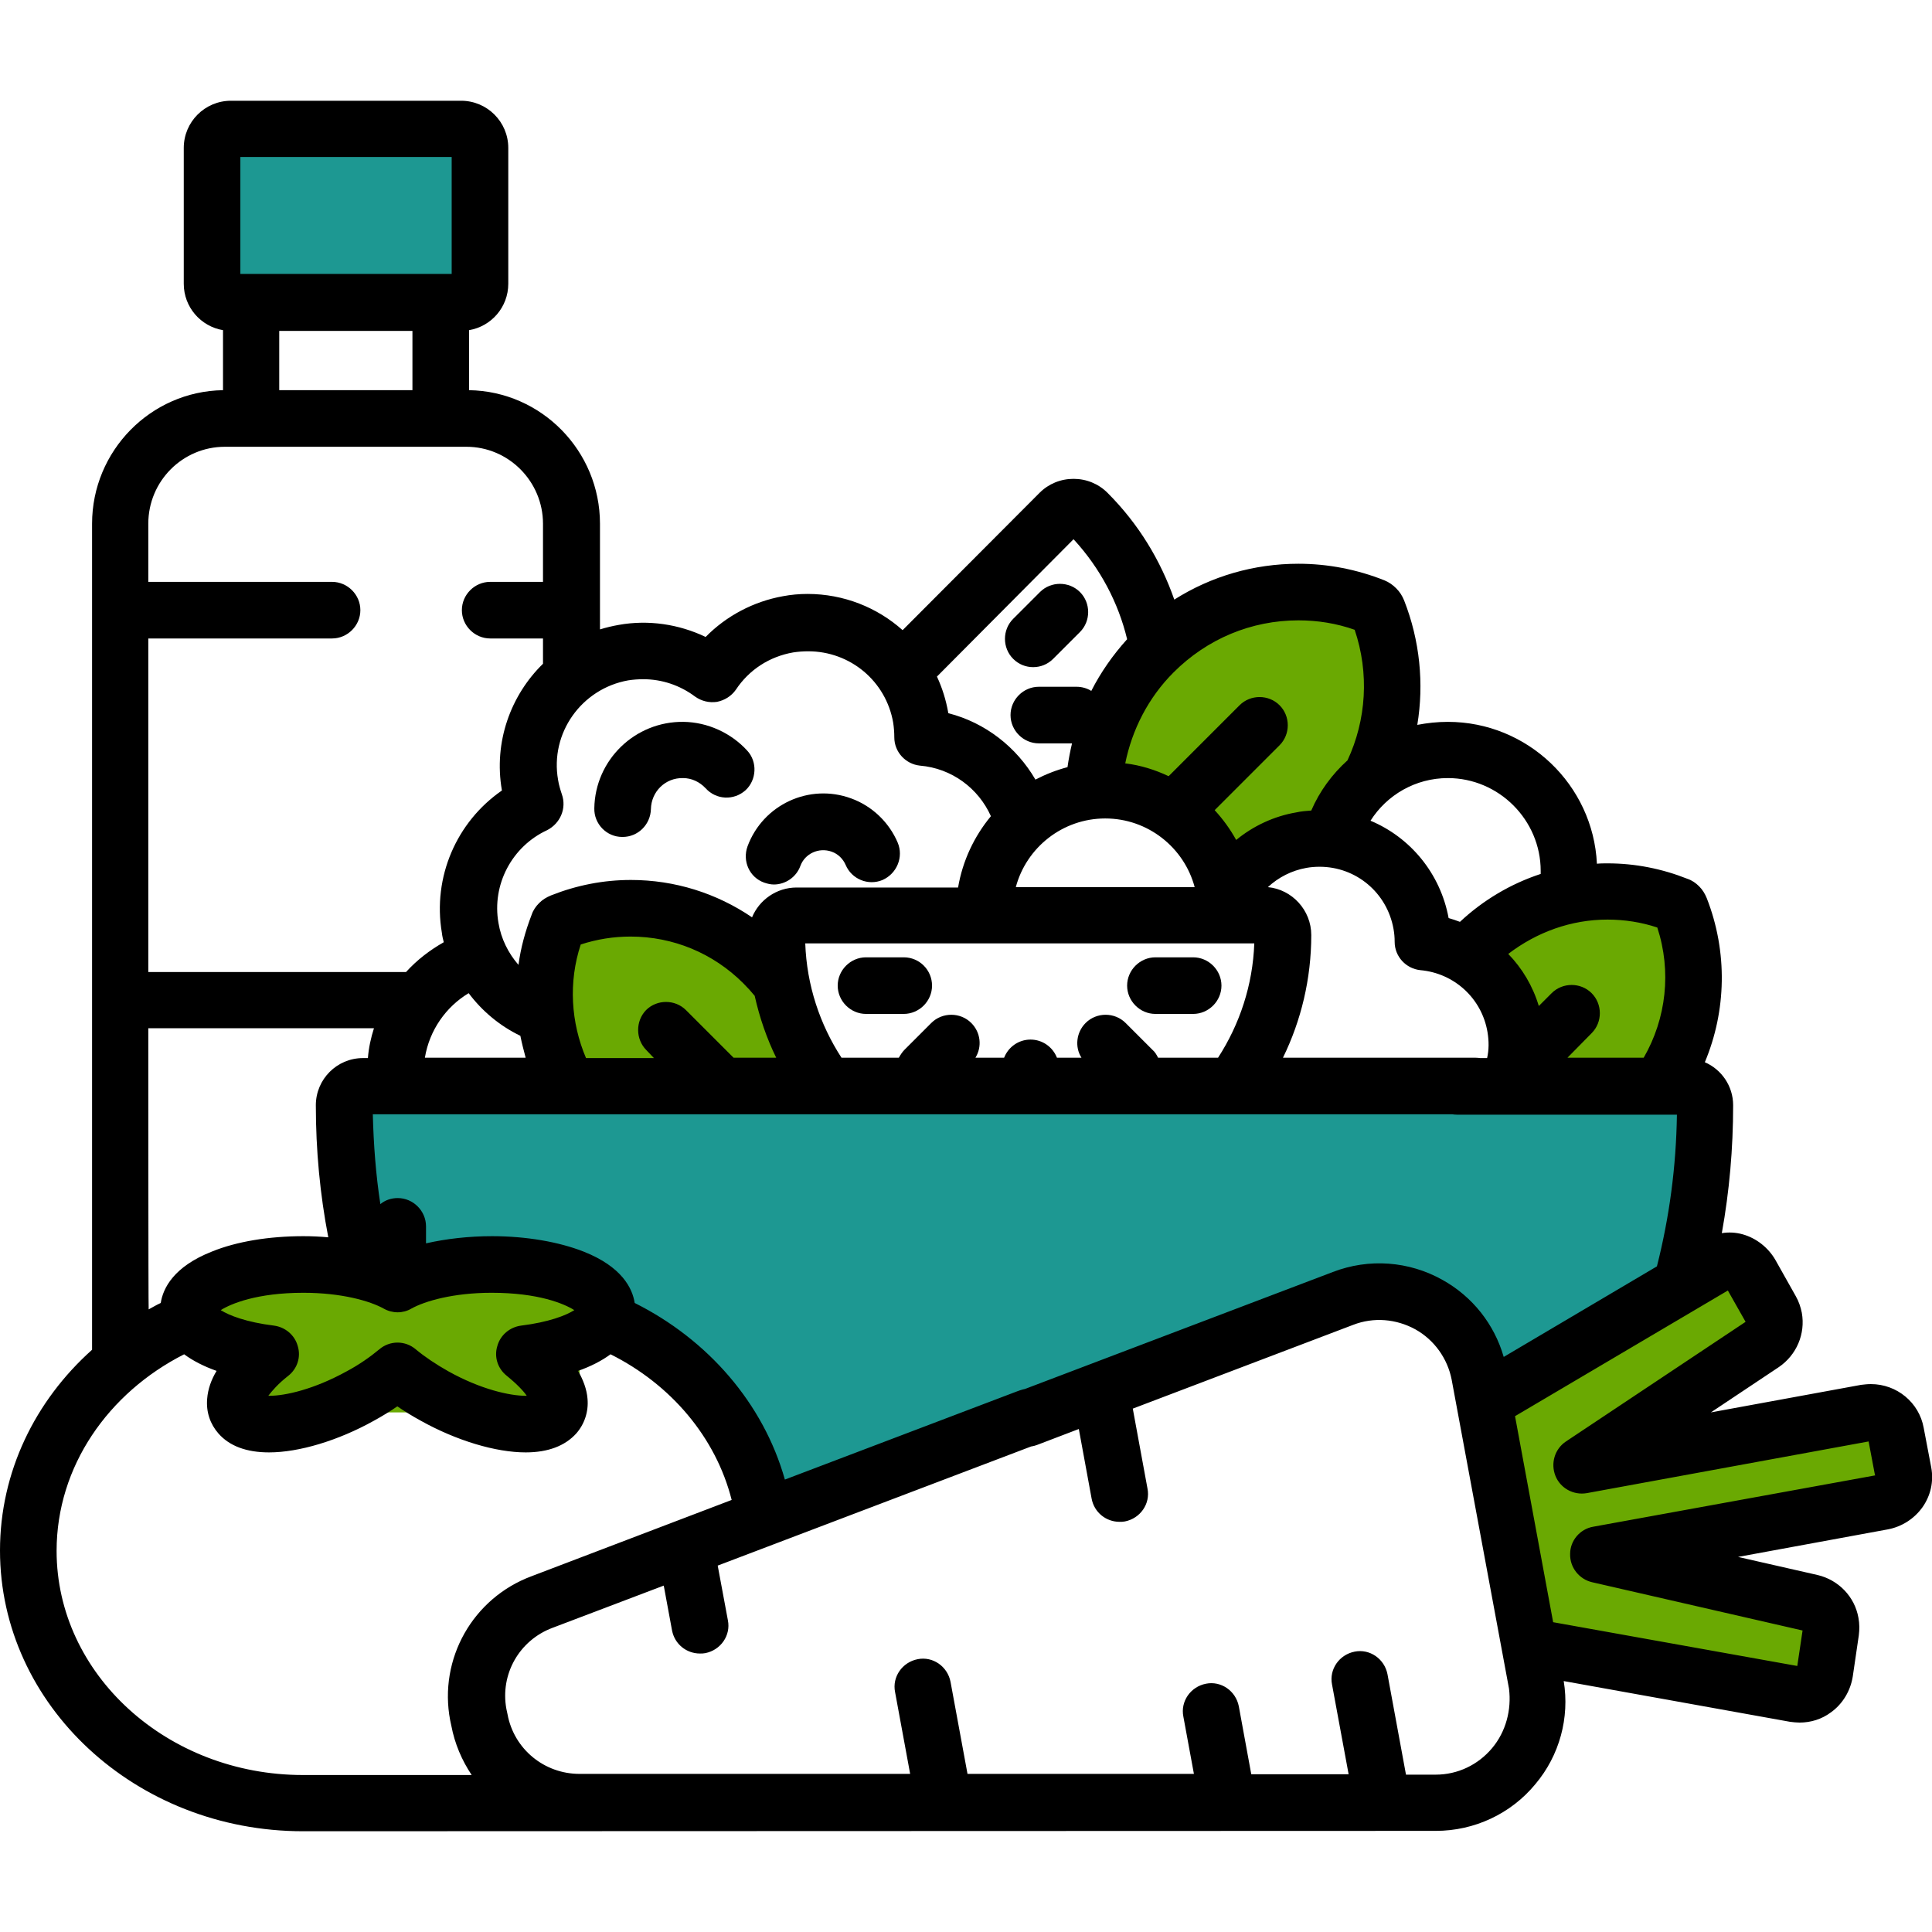
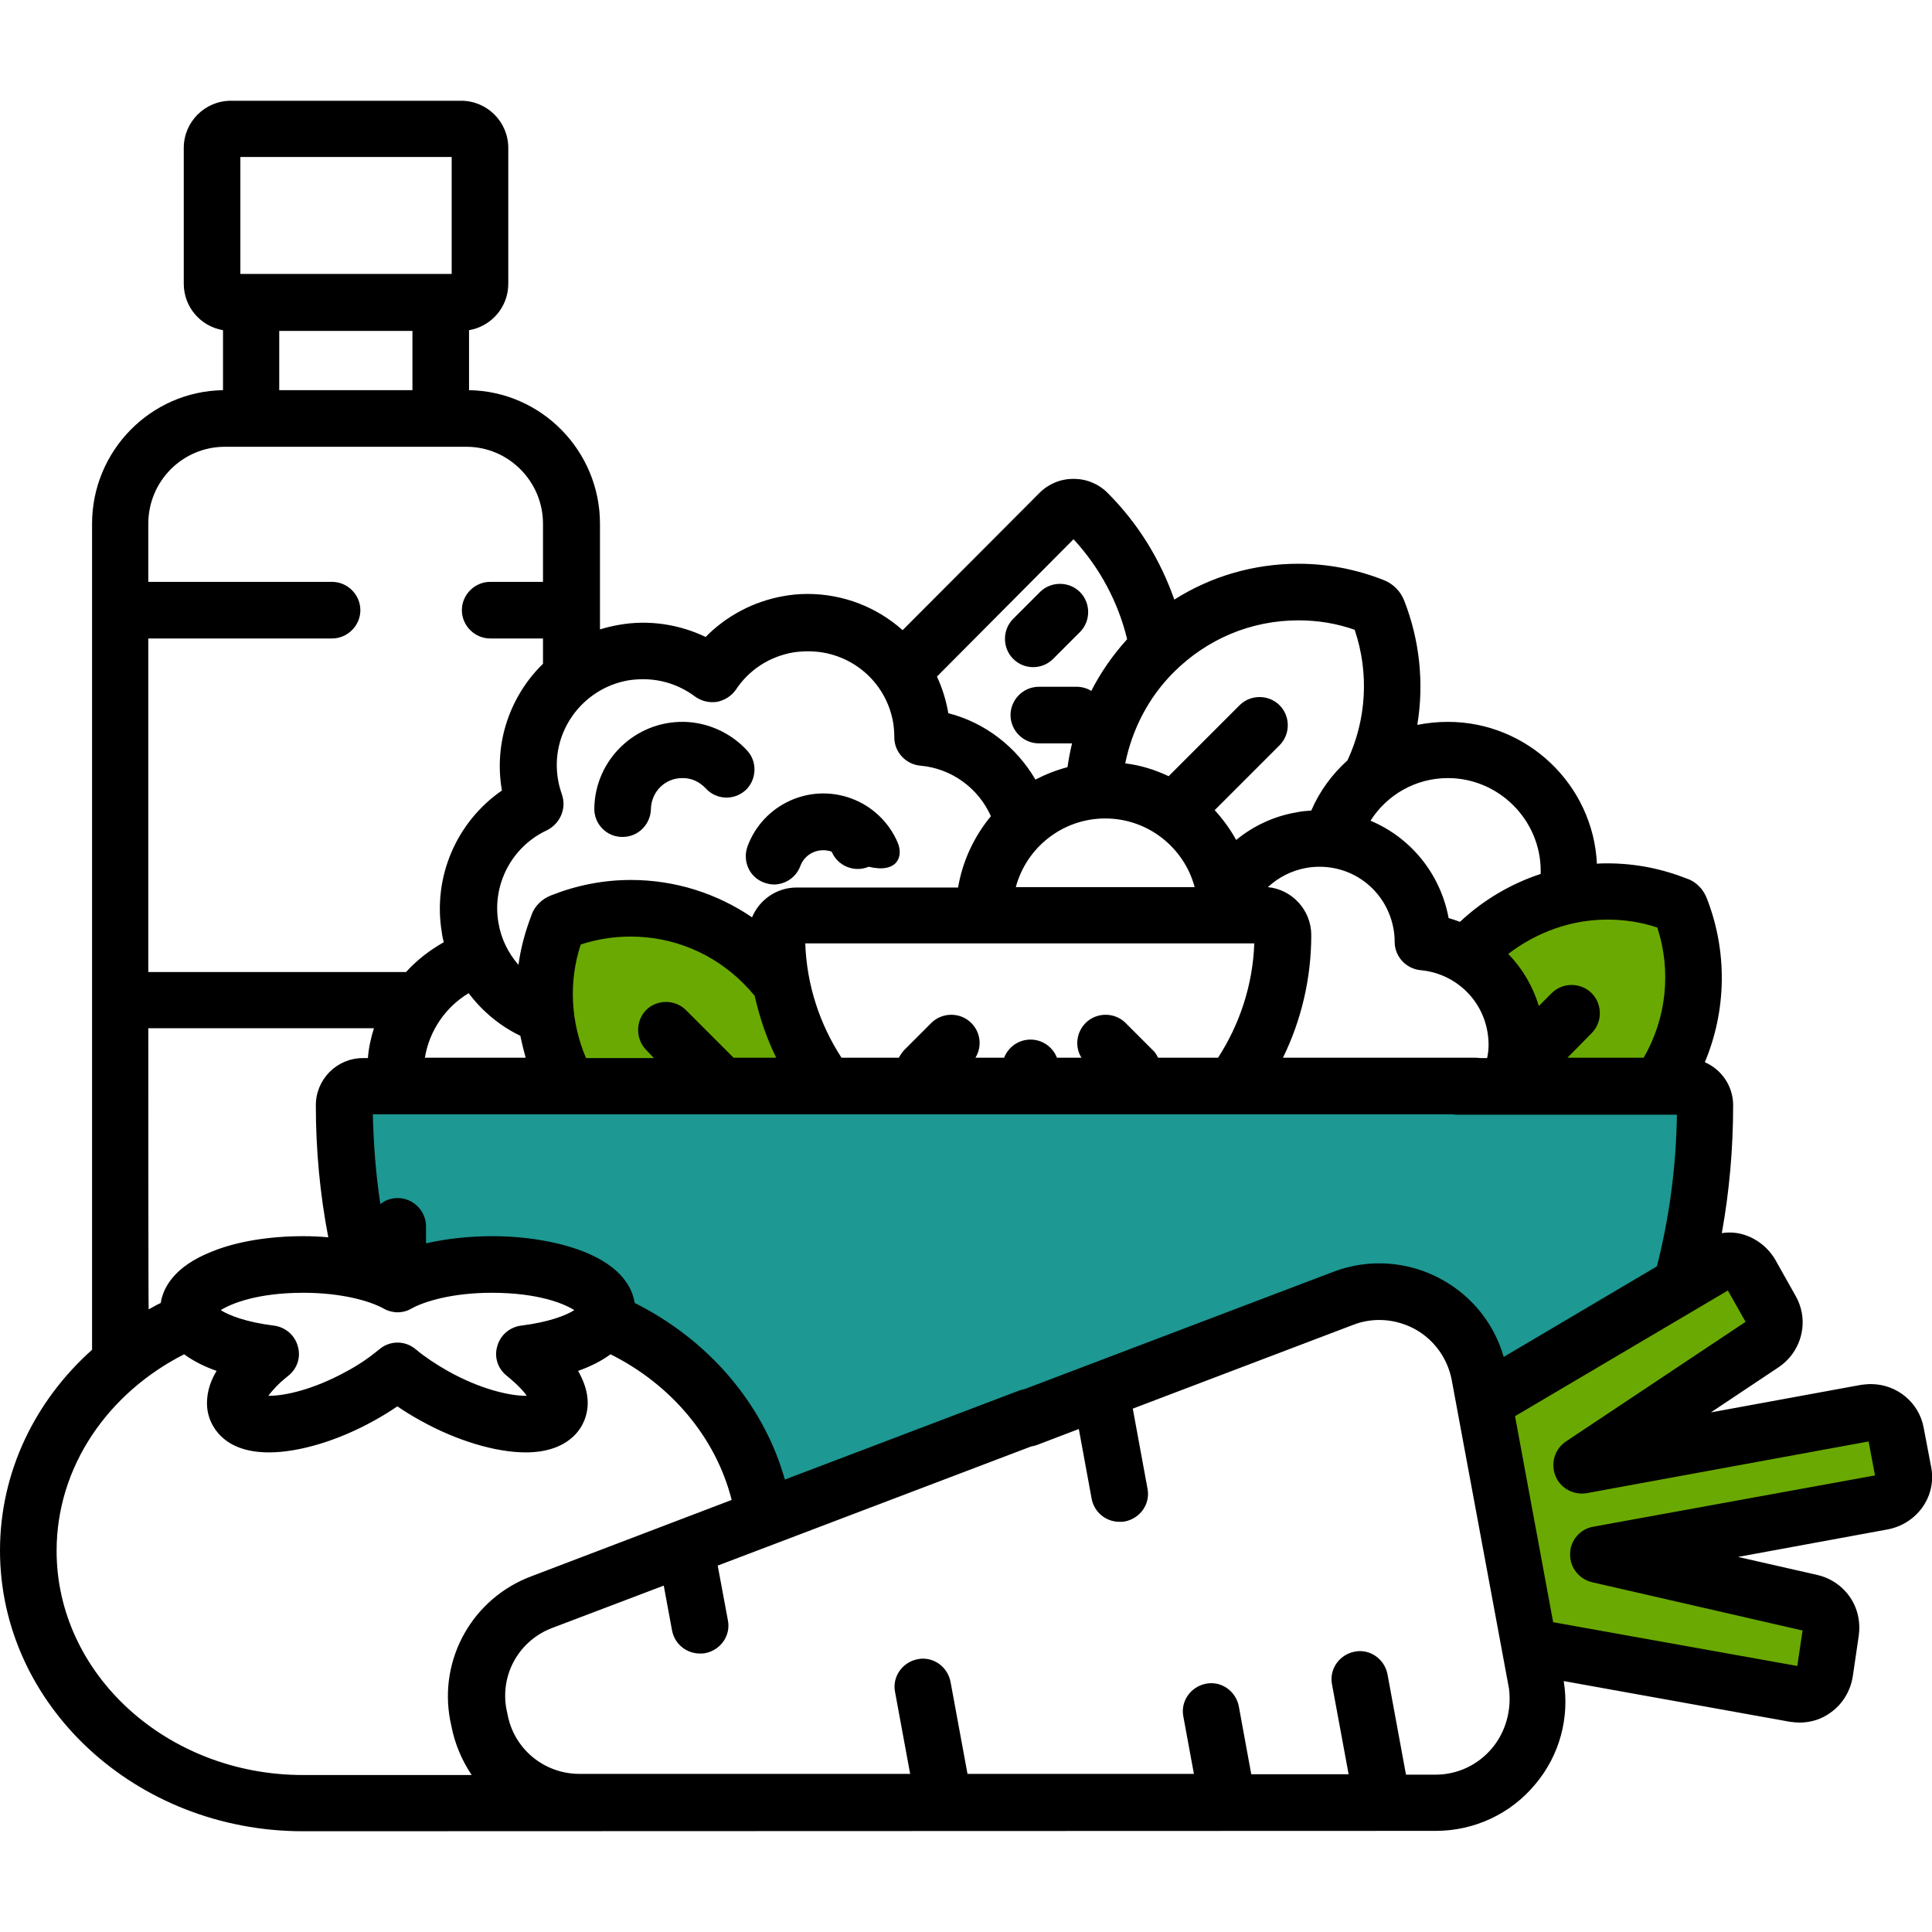
<svg xmlns="http://www.w3.org/2000/svg" version="1.1" id="Слой_1" x="0px" y="0px" viewBox="0 0 512 512" style="enable-background:new 0 0 512 512;" xml:space="preserve">
  <style type="text/css">
	.st0{fill:#1D9892;}
	.st1{fill:#6AA902;}
</style>
  <g>
    <g>
      <g>
        <path d="M198,198.9c-4.3-4.7-10.5-7.5-16.8-7.6c-12.9-0.2-23.5,10.1-23.7,22.9c-0.1,4.1,3.2,7.6,7.4,7.6c0,0,0.1,0,0.1,0     c4.1,0,7.4-3.3,7.5-7.4c0.1-4.6,3.8-8.3,8.5-8.2c2.3,0,4.4,1,6,2.7c2.8,3.1,7.5,3.3,10.6,0.5C200.5,206.7,200.8,201.9,198,198.9z     " />
      </g>
    </g>
    <g>
      <g>
-         <path d="M237.9,223.3c-2.3-5.4-6.8-9.7-12.3-11.7c-11.1-4.1-23.4,1.6-27.5,12.7c-1.4,3.9,0.5,8.2,4.4,9.6     c0.9,0.3,1.7,0.5,2.6,0.5c3,0,5.9-1.9,7-4.9c1.2-3.3,4.9-5,8.3-3.8c1.7,0.6,3,1.9,3.7,3.5c1.6,3.8,6,5.6,9.8,4     C237.7,231.5,239.5,227.1,237.9,223.3z" />
+         <path d="M237.9,223.3c-2.3-5.4-6.8-9.7-12.3-11.7c-11.1-4.1-23.4,1.6-27.5,12.7c-1.4,3.9,0.5,8.2,4.4,9.6     c0.9,0.3,1.7,0.5,2.6,0.5c3,0,5.9-1.9,7-4.9c1.2-3.3,4.9-5,8.3-3.8c1.6,3.8,6,5.6,9.8,4     C237.7,231.5,239.5,227.1,237.9,223.3z" />
      </g>
    </g>
    <g>
      <g>
        <path d="M286.2,156.9c-2.9-2.9-7.7-2.9-10.6,0l-7.1,7.1c-2.9,2.9-2.9,7.7,0,10.6c1.5,1.5,3.4,2.2,5.3,2.2c1.9,0,3.8-0.7,5.3-2.2     l7.1-7.1C289.1,164.6,289.1,159.8,286.2,156.9z" />
      </g>
    </g>
    <g>
      <g>
-         <path d="M239.5,253.7h-10c-4.1,0-7.5,3.4-7.5,7.5s3.4,7.5,7.5,7.5h10c4.1,0,7.5-3.4,7.5-7.5S243.7,253.7,239.5,253.7z" />
-       </g>
+         </g>
    </g>
    <g>
      <g>
-         <path d="M316.2,253.7h-10c-4.1,0-7.5,3.4-7.5,7.5s3.4,7.5,7.5,7.5h10c4.1,0,7.5-3.4,7.5-7.5S320.3,253.7,316.2,253.7z" />
-       </g>
+         </g>
    </g>
    <g>
      <g>
-         <rect x="57.3" y="35.2" class="st0" width="69" height="41.9" />
-         <rect x="58.4" y="332.4" class="st1" width="95.2" height="41.9" />
        <path class="st1" d="M450.4,251.4c-0.2-1.2-0.4-2.3-0.5-3.5c-0.1-0.6-0.2-1.3-0.3-1.9c-1-4.1-3.2-6.1-6-7.2c-0.1,0-0.1,0-0.2,0     c-5.8-1.5-12-0.9-17.9-0.8c-7,0-14.4,0.4-20.3,4c-2.4,2.2-4.6,4.8-7,7.4c-0.2,0.2-0.3,0.3-0.5,0.4c-0.5,0.7-1.1,1.3-1.6,2     c-0.1,0.4-0.2,0.7-0.4,1.1c6.1,10.3,6.2,22.5,9.6,33.8c0.7,0.2,1.4,0.3,2,0.4c3.9-1.7,9.2-0.8,13.1-0.6c5.1,0.3,9.9-1.5,14.8-2.1     l12.2-15.3c0.9-2.4,1.8-4.8,2.6-7.3C450.4,258.3,450.6,254.8,450.4,251.4z" />
-         <path class="st1" d="M372.8,173.8c-0.2-1.3-0.5-2.7-0.7-4c-0.1-0.7-0.2-1.4-0.3-2.2c-1.3-4.6-4-7-7.5-8.2c-0.1,0-0.1,0-0.2-0.1     c-7.2-1.7-14.9-1-22.2-1c-8.7,0.1-17.9,0.5-25.2,4.6c-3,2.5-5.7,5.5-8.7,8.4c-0.2,0.2-0.4,0.3-0.7,0.5c-0.7,0.7-1.3,1.5-2,2.3     c-1,3.3-3.2,6.3-5.5,9c-1.3,3.4-1.9,7-3,10.5c-0.5,1.5-1.4,4-2.6,6.2l7.2,7.2c5.2,0.8,10,4.3,13.8,7.7c2.4,2.1,4.4,4.5,6.2,7.2     c1.1,1.7,2,3.6,3.2,5.1c0.8,0.6,1.6,1.1,2.4,1.7c0.2,0.1,0.5,0.1,0.7,0.2c2.3-0.2,11.3-2.9,13.6-3.1l27.8-32     c1.1-2.7,2.3-5.5,3.2-8.3C372.8,181.7,373.1,177.7,372.8,173.8z" />
        <path class="st1" d="M487.2,428.3c-5.4,0-9.9-2.7-12.7-6.7c-1.7-0.3-3.4-0.6-5.1-0.9c-5.8-1.1-11.7-1.9-17-4.8c0,0-0.1,0-0.1-0.1     c-0.2,0-0.5-0.1-0.7-0.1c-2.9-0.6-2.9-5.2,0-5.8c0.8-0.2,1.7-0.3,2.5-0.4c0.3-0.2,0.7-0.4,1-0.6c5.6-6.1,14.6-9,23-9.6     c2.7-1.9,5.9-3,9.1-3c2.3,0,4.4,0.5,6.3,1.3c1.1-0.3,2.2-0.4,3.4-0.6v-22.9c-1.9-0.1-3.8-0.4-5.7-0.9c-2.7,1.9-5.9,3-9.2,3     c-1.7,0-3.3-0.3-4.8-0.7c0,0,0,0,0,0c-7,1.3-13.9,3.5-21,2c-0.8-0.2-1.3-0.6-1.7-1.2c-2-1-2.8-4-0.3-5.1c2.2-0.9,4.5-1.7,6.8-2.6     c-0.4-1.2-0.2-2.6,1.3-3.4c1.4-0.8,2.7-1.4,4.1-1.9c-0.2-1-0.4-2.1-0.4-3.1c-0.1-3.1,0.8-6,2.5-8.5c-0.7-2.2-1.2-4.5-1.5-6.8     c-0.1-0.9-0.2-1.7-0.3-2.6c-2.7-1.2-5.2-2.9-7.4-4.8h-18c-0.1,0.2-0.3,0.5-0.4,0.7c-3.6,6.1-11.1,12.7-18.2,14     c-3.1,0.6-6.2,1.3-9.2,2.2c-3.4,4-8.4,6.4-13.6,7.7v74.6c3.2-0.1,6.5,0.2,9.9,0.8c6.4,1,12.3,3.4,18.5,5     c4.6,1.2,9.2,2.3,13.8,3.3c7.7,0.4,15.4,1.4,23,2.7c2.4,0.4,4.8,0.9,7.2,1.4h9.4c0.9-0.7,1.8-1.4,2.3-1.9c0.5-0.5,1-1.1,1.5-1.7     c0.8-1.3,1.6-2.6,2.3-3.9c0.3-0.8,0.5-1.7,0.7-2.5c0-0.6,0-1.2,0-1.8c-0.1-0.3-0.2-0.7-0.2-1     C487.4,434.2,487.1,431.2,487.2,428.3z" />
        <path class="st0" d="M396,371.8c7.5-4.5,15.4-8.5,23.1-12.7c9.5-5.2,17.7-12.4,27.4-17.2c0.9-0.4,1.8-0.8,2.7-1.2v-48.3H93.9     v48.3c4.7-2.8,10-4.4,15.5-4.4c5.5,0,10.5,1.5,14.9,4c1.7-0.3,3.5-0.5,5.2-0.6c18.1-0.2,33.1,8,46.6,19.1     c8.3,6.8,14.9,15.1,22.3,22.8c3.7,3.9,6.2,8.4,7.6,13.1h24.6c14.2-9.2,30.5-13.9,46.6-20c9.4-3.5,18.7-7.3,28.3-10.3     c7.5-2.4,15.5-3.6,23-6c3.7-2.2,7-5,10.8-7.1c9.7-5.6,20.7-7.7,31.6-5.2C384.6,349.1,393.3,359.6,396,371.8z" />
        <path class="st1" d="M205.4,254.7c-0.1-0.4-0.1-0.8,0-1.2l-31.1-16.2c-2.9-0.4-5.8-0.9-8.8-1.2c-3.9,0.4-7.9,1.1-11.6,2.3     c-1.2,0.5-2.5,1.1-3.7,1.6c-0.7,0.3-1.3,0.6-2,0.8c-4.2,2.3-5.9,5.5-6.3,9.2c0,0.1,0,0.1,0,0.2c0.1,7.4,2.5,14.7,4.2,21.8     c1.2,4.9,2.6,9.9,4.6,14.5c6.2,1,13,0.1,19-0.1c9.3-0.2,18.5-0.2,27.8,0c0.2-0.9,0.9-1.6,2-1.9c1.2-0.3,2.5-0.5,3.8-0.7     C211.4,280.4,207.1,261,205.4,254.7z" />
        <path d="M511.8,388.9l-2-10.5c-1.2-6.7-7.1-11.6-14-11.6c-0.9,0-1.7,0.1-2.6,0.2l-39.8,7.3l18-12c4.7-3.2,7.1-8.8,6.1-14.4     c-0.3-1.5-0.8-3-1.6-4.4l-5.4-9.6c-1.9-3.3-5.1-5.8-8.7-6.8c-1.8-0.5-3.7-0.6-5.5-0.3c2-11.1,3-22.4,3-33.9     c0-5.1-3.1-9.5-7.5-11.4c5.7-13.6,6.1-29.2,0.5-43.5c-0.5-1.2-1.1-2.2-2-3.1c-0.9-0.9-1.9-1.6-3.1-2c-6.8-2.7-13.9-4.1-21.2-4.1     c-0.9,0-1.9,0-2.8,0.1c-1-20.9-18.4-37.6-39.5-37.6c-2.8,0-5.5,0.3-8.1,0.8c1.8-10.9,0.7-22.3-3.5-33c-0.5-1.2-1.1-2.2-2.1-3.2     c-0.9-0.9-1.9-1.6-3.1-2.1c-7.3-2.9-15-4.4-22.8-4.4c-11.8,0-23.1,3.3-32.9,9.5c-3.6-10.3-9.4-20-17.7-28.3     c-2.4-2.4-5.6-3.7-9-3.7s-6.6,1.3-9,3.7L239.2,167c-6.7-6-15.6-9.6-25.2-9.6c-2.2,0-4.4,0.2-6.5,0.6c-7.8,1.4-15,5.2-20.5,10.8     c-7.1-3.4-15.2-4.6-23-3.2c-1.7,0.3-3.4,0.7-5,1.2v-28c0-19.3-15.5-35.1-34.7-35.4V87.5c5.9-1,10.4-6.1,10.4-12.3v-36     c0-6.9-5.6-12.5-12.5-12.5h-61c-6.9,0-12.5,5.6-12.5,12.5v36c0,6.2,4.5,11.3,10.4,12.3v15.9c-19.2,0.3-34.7,16.1-34.7,35.4v218.9     C9.3,371.2,0,390.1,0,410.9c0,41,36,74.4,80.3,74.4l300.2-0.1c10.2,0,19.9-4.5,26.4-12.4c6.4-7.6,9.1-17.6,7.5-27.3l60,10.8     c0.8,0.1,1.7,0.2,2.5,0.2c3,0,5.9-0.9,8.3-2.7c3.1-2.2,5.2-5.7,5.8-9.5l1.6-10.9c0.2-1.6,0.2-3.1-0.1-4.7     c-1-5.6-5.3-10-10.8-11.3l-21.1-4.8l39.7-7.3c3.7-0.7,7-2.8,9.2-5.9C511.6,396.4,512.5,392.7,511.8,388.9z M426,243.7     c4.5,0,9,0.7,13.2,2.1c3.8,11.6,2.4,24.1-3.6,34.5h-20.2l6.4-6.5c2.9-2.9,2.9-7.7,0-10.6s-7.7-2.9-10.6,0l-3.4,3.4     c-1.6-5.3-4.4-10-8.1-13.8C407.3,247,416.4,243.7,426,243.7z M383.7,206.2c13.5,0,24.6,11.1,24.6,24.6c0,0.3,0,0.5,0,0.8     c-7.9,2.6-15.2,6.9-21.4,12.7c-1-0.4-2-0.7-3-1c-2.2-11.9-10.2-21.4-20.7-25.8C367.5,210.7,375.1,206.2,383.7,206.2z      M344.1,164.4c5.1,0,10.1,0.8,14.9,2.5c3.9,11.5,3.1,23.9-1.9,34.6c-4.1,3.7-7.4,8.2-9.6,13.3c-1.3,0.1-2.7,0.2-4,0.5     c-5.9,1-11.4,3.6-15.9,7.3c-1.6-2.9-3.5-5.5-5.7-7.9l17.2-17.2c2.9-2.9,2.9-7.7,0-10.6c-2.9-2.9-7.7-2.9-10.6,0l-18.8,18.8     c-3.6-1.7-7.4-2.9-11.5-3.4c1.8-8.9,6.1-17.4,12.8-24.1C319.9,169.3,331.6,164.4,344.1,164.4z M286.6,280.3h-6.5     c-1.1-2.8-3.8-4.8-7-4.8s-5.9,2-7,4.8h-7.6c1.8-2.9,1.4-6.7-1.1-9.2c-2.9-2.9-7.7-2.9-10.6,0l-7.1,7.1c-0.6,0.6-1.1,1.4-1.5,2.1     H223c-5.7-8.8-9.2-19.1-9.6-30.3h119c-0.4,11.1-3.9,21.5-9.6,30.3h-15.9c-0.4-0.8-0.8-1.5-1.5-2.1l-7.1-7.1     c-2.9-2.9-7.7-2.9-10.6,0C285.2,273.6,284.8,277.5,286.6,280.3z M269.2,235.1c2.8-10.5,12.4-18.2,23.7-18.2     c11.3,0,20.9,7.7,23.7,18.2L269.2,235.1L269.2,235.1z M284.5,142.9c7.1,7.7,11.9,16.9,14.2,26.5c-3.8,4.2-7,8.8-9.5,13.7     c-1.1-0.7-2.5-1.1-3.9-1.1h-10c-4.1,0-7.5,3.4-7.5,7.5s3.4,7.5,7.5,7.5h8.8c-0.5,2.1-0.9,4.2-1.2,6.3c-3,0.8-5.8,1.9-8.5,3.3     c-5-8.6-13.3-15.1-23.1-17.6c0,0,0,0,0-0.1c-0.6-3.4-1.6-6.6-3-9.6L284.5,142.9z M148.9,210.5c-0.4-1.2-0.8-2.5-1-3.8     c-2.2-12.4,6.2-24.2,18.6-26.4c1.3-0.2,2.6-0.3,4-0.3c4.9,0,9.7,1.6,13.7,4.6c1.7,1.2,3.7,1.7,5.8,1.4c2-0.4,3.8-1.5,5-3.2     c3.5-5.3,8.9-8.8,15.2-9.9c1.3-0.2,2.6-0.3,4-0.3c11.1,0,20.6,7.9,22.5,18.9c0.2,1.3,0.3,2.6,0.3,3.9c0,3.9,3,7.1,6.8,7.5     c8.4,0.7,15.5,6,18.8,13.4c-4.4,5.3-7.5,11.8-8.7,18.9h-42.8c-5.3,0-9.9,3.3-11.8,7.9c-9.4-6.4-20.5-9.9-32.1-9.9     c-7.3,0-14.4,1.4-21.2,4.1c-1.2,0.5-2.2,1.1-3.1,2c-0.9,0.9-1.6,1.9-2,3.1c-1.7,4.4-2.9,8.8-3.5,13.3c-2.7-3.1-4.6-6.9-5.3-11.1     c-1.8-10.2,3.6-20.3,12.9-24.6C148.5,218.2,150.2,214.2,148.9,210.5z M171.3,278.3l2,2.1h-18c-4-9.4-4.7-20.1-1.4-30.1     c4.3-1.4,8.7-2.1,13.2-2.1c11.3,0,21.9,4.4,29.9,12.4c1.1,1.1,2.1,2.2,3,3.3c1.3,5.8,3.2,11.3,5.7,16.4h-11.3l-12.6-12.6     c-2.9-2.9-7.7-2.9-10.6,0C168.4,270.6,168.4,275.4,171.3,278.3z M139.3,280.3h-26.7c1.2-7.3,5.6-13.5,11.6-17.1     c3.6,4.8,8.3,8.7,13.7,11.3C138.3,276.5,138.8,278.4,139.3,280.3z M63.7,41.6h56v31h-56V41.6z M109.3,87.7v15.7H74V87.7H109.3z      M39.3,169.2H88c4.1,0,7.5-3.4,7.5-7.5s-3.4-7.5-7.5-7.5H39.3v-15.4c0-11.3,9.1-20.4,20.3-20.4h64c11.2,0,20.3,9.2,20.3,20.4     v15.4h-14c-4.1,0-7.5,3.4-7.5,7.5s3.4,7.5,7.5,7.5h14v6.7c-8.6,8.4-13.1,20.8-10.9,33.5c0,0,0,0.1,0,0.1     c-12,8.3-18.4,22.9-15.9,37.7c0.1,0.9,0.3,1.7,0.5,2.5c-3.7,2.1-7.1,4.7-10,7.9H39.3V169.2z M39.3,272.5L39.3,272.5h59.8     c-0.8,2.5-1.4,5.2-1.6,7.9h-1.3c-6.9,0-12.5,5.6-12.5,12.5c0,11.9,1.1,23.6,3.3,35c-2.2-0.2-4.4-0.3-6.6-0.3     c-9.1,0-17.7,1.4-24.3,4.1c-10.1,4-12.9,9.7-13.5,13.6c-1.1,0.5-2.1,1.1-3.2,1.7C39.3,347,39.3,272.5,39.3,272.5z M134.3,364.6     c2.7,2.2,4.4,4,5.3,5.3c-0.1,0-0.2,0-0.3,0c-4.2,0-11.9-1.7-20.5-6.5c-3.2-1.8-6.2-3.8-8.6-5.8c-2.8-2.4-6.9-2.4-9.7,0     c-2.4,2-5.4,4.1-8.6,5.8c-8.7,4.8-16.3,6.5-20.5,6.5c-0.1,0-0.2,0-0.3,0c1-1.3,2.6-3.2,5.3-5.3c2.4-1.9,3.4-5,2.5-7.9     c-0.8-2.9-3.3-5-6.3-5.4c-7.3-0.9-11.9-2.7-14.1-4.1c2.7-1.7,9.6-4.6,21.9-4.6c10.2,0,17.7,2.2,21.3,4.2c2.3,1.3,5.1,1.3,7.3,0     c3.6-2,11.1-4.2,21.3-4.2c12.4,0,19.2,2.9,21.9,4.6c-2.2,1.4-6.8,3.2-14.1,4.1c-3,0.4-5.5,2.5-6.3,5.4     C130.9,359.6,131.9,362.7,134.3,364.6z M119.3,455.9l0.3,1.4c0.9,4.8,2.8,9.2,5.4,13.1H80.3c-36,0-65.3-26.7-65.3-59.4     c0-22.4,13.7-41.9,33.8-52.1c2.3,1.7,5.2,3.2,8.6,4.4c-1.4,2.3-2.3,4.8-2.5,7.4c-0.3,3.5,0.8,6.7,3,9.2c2.9,3.3,7.4,5,13.4,5     c7.9,0,18.3-3.1,27.8-8.4c2.2-1.2,4.3-2.5,6.2-3.8c1.9,1.3,4,2.6,6.2,3.8c9.5,5.3,19.9,8.4,27.8,8.4h0c5.9,0,10.4-1.7,13.4-5     c2.2-2.5,3.3-5.8,3-9.2c-0.2-2.6-1.2-5.1-2.5-7.4c3.4-1.2,6.3-2.7,8.6-4.4c16,8,27.9,22,32.1,38.6l-53,20.2     C125.3,423.5,116.2,439.6,119.3,455.9z M395.4,463.3c-3.7,4.4-9.1,7-14.9,7l-7.9,0l-4.9-26.6c-0.8-4.1-4.7-6.8-8.7-6     c-4.1,0.8-6.8,4.7-6,8.7l4.4,23.8l-25.8,0l-3.3-18c-0.8-4.1-4.7-6.8-8.7-6c-4.1,0.8-6.8,4.7-6,8.7l2.8,15.2l-60,0l-4.5-24.4     c-0.8-4.1-4.7-6.8-8.7-6c-4.1,0.8-6.8,4.7-6,8.7l4,21.7l-87.6,0c0,0,0,0,0,0c-9.4,0-17.4-6.6-19.1-15.8l-0.3-1.4     c-1.7-9.2,3.4-18.2,12.2-21.5l29.5-11.2l2.2,11.9c0.7,3.6,3.8,6.1,7.4,6.1c0.5,0,0.9,0,1.4-0.1c4.1-0.8,6.8-4.7,6-8.7l-2.7-14.5     l88.4-33.6c3.9-1.5,2.1-6.1,0.6-10c-1.5-3.9-5.7-4.1-9.6-2.6L208,392.1c-5.7-20.2-20.4-37.1-39.8-46.8     c-0.6-3.9-3.4-9.6-13.5-13.6c-6.6-2.6-15.3-4.1-24.3-4.1c-6.2,0-12.2,0.7-17.5,1.9v-4.5c0-4.1-3.4-7.5-7.5-7.5     c-1.8,0-3.4,0.6-4.6,1.6c-1.2-7.8-1.8-15.8-2-23.8h301.1c4.1,0,3.3-3.4,3.3-7.5s-8.1-7.5-12.3-7.5h-50.9     c4.8-9.8,7.5-20.9,7.5-32.5c0-6.6-5.1-12.1-11.5-12.7c2.8-2.6,6.3-4.4,10.2-5.1c1.1-0.2,2.3-0.3,3.5-0.3     c9.7,0,17.9,6.9,19.6,16.5c0.2,1.1,0.3,2.2,0.3,3.4c0,3.9,3,7.1,6.8,7.5c9,0.8,16.3,7.5,17.8,16.4c0.4,2.4,0.4,4.7-0.1,6.9h-8     c-4.1,0-7.5,3.4-7.5,7.5s3.4,7.5,7.5,7.5h58.3c-0.2,13.8-2,27.2-5.3,40.2l-40.6,24c-2.5-8.7-8.3-16-16.2-20.4     c-8.9-5-19.5-5.8-29.1-2.1l-83.7,31.8c-3.9,1.5-5.8,5.8-4.3,9.7c1.5,3.9,5.8,5.8,9.7,4.3l11-4.2l3.4,18.5     c0.7,3.6,3.8,6.1,7.4,6.1c0.5,0,0.9,0,1.4-0.1c4.1-0.8,6.8-4.7,6-8.7l-3.9-21.2l58.4-22.2c5.4-2.1,11.4-1.6,16.5,1.2     c5,2.8,8.5,7.7,9.6,13.3l15.2,81.9C400.6,453.1,399.1,458.9,395.4,463.3z M422.2,404.6c-3.5,0.6-6.1,3.7-6.1,7.2     c-0.1,3.6,2.4,6.7,5.8,7.5l55.8,12.8l-1.4,9.4l-64.7-11.6l-10.1-54.6l56.4-33.3l4.7,8.3L415,382c-3,2-4.1,5.8-2.8,9.1     c1.3,3.3,4.8,5.2,8.3,4.6l74.7-13.7l1.7,9L422.2,404.6z" />
      </g>
    </g>
  </g>
</svg>